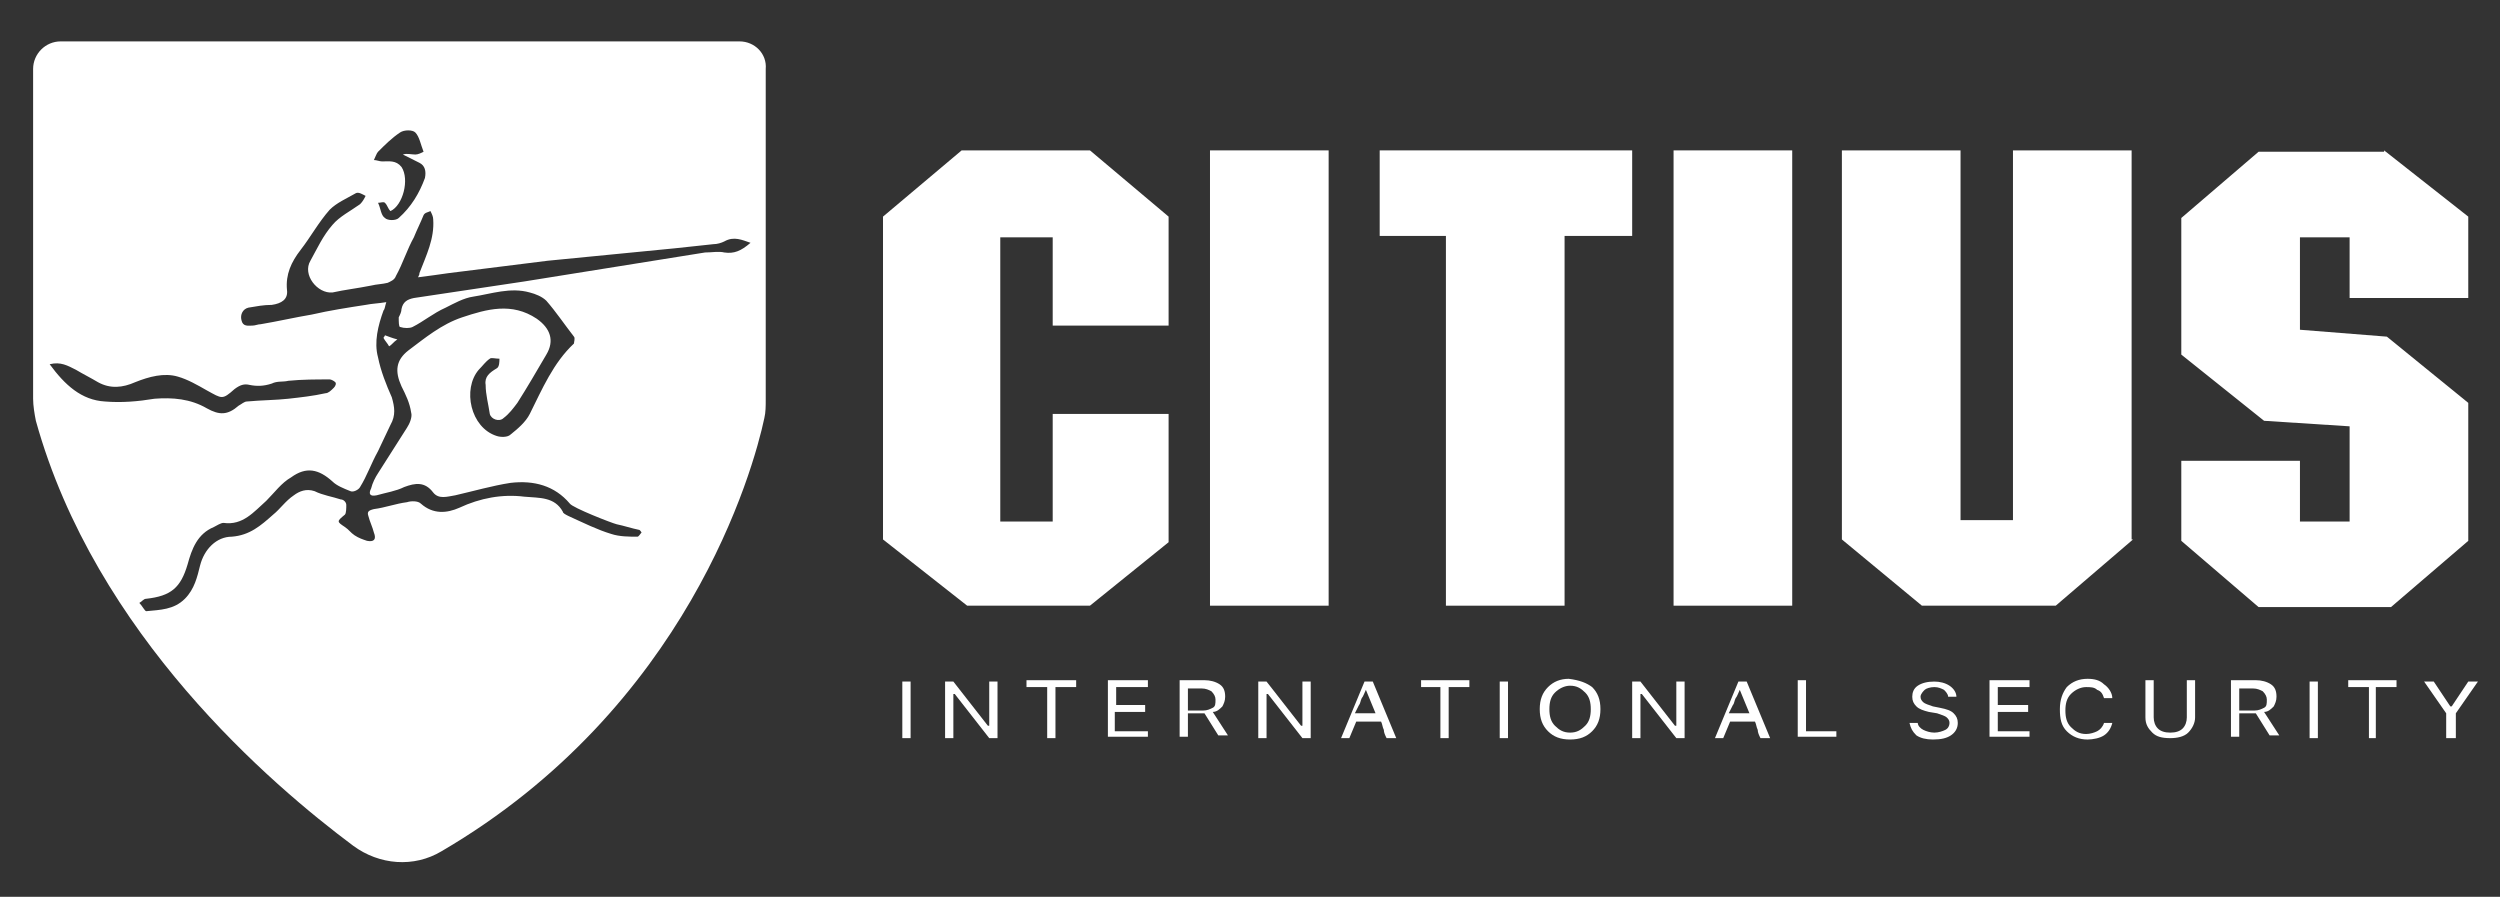
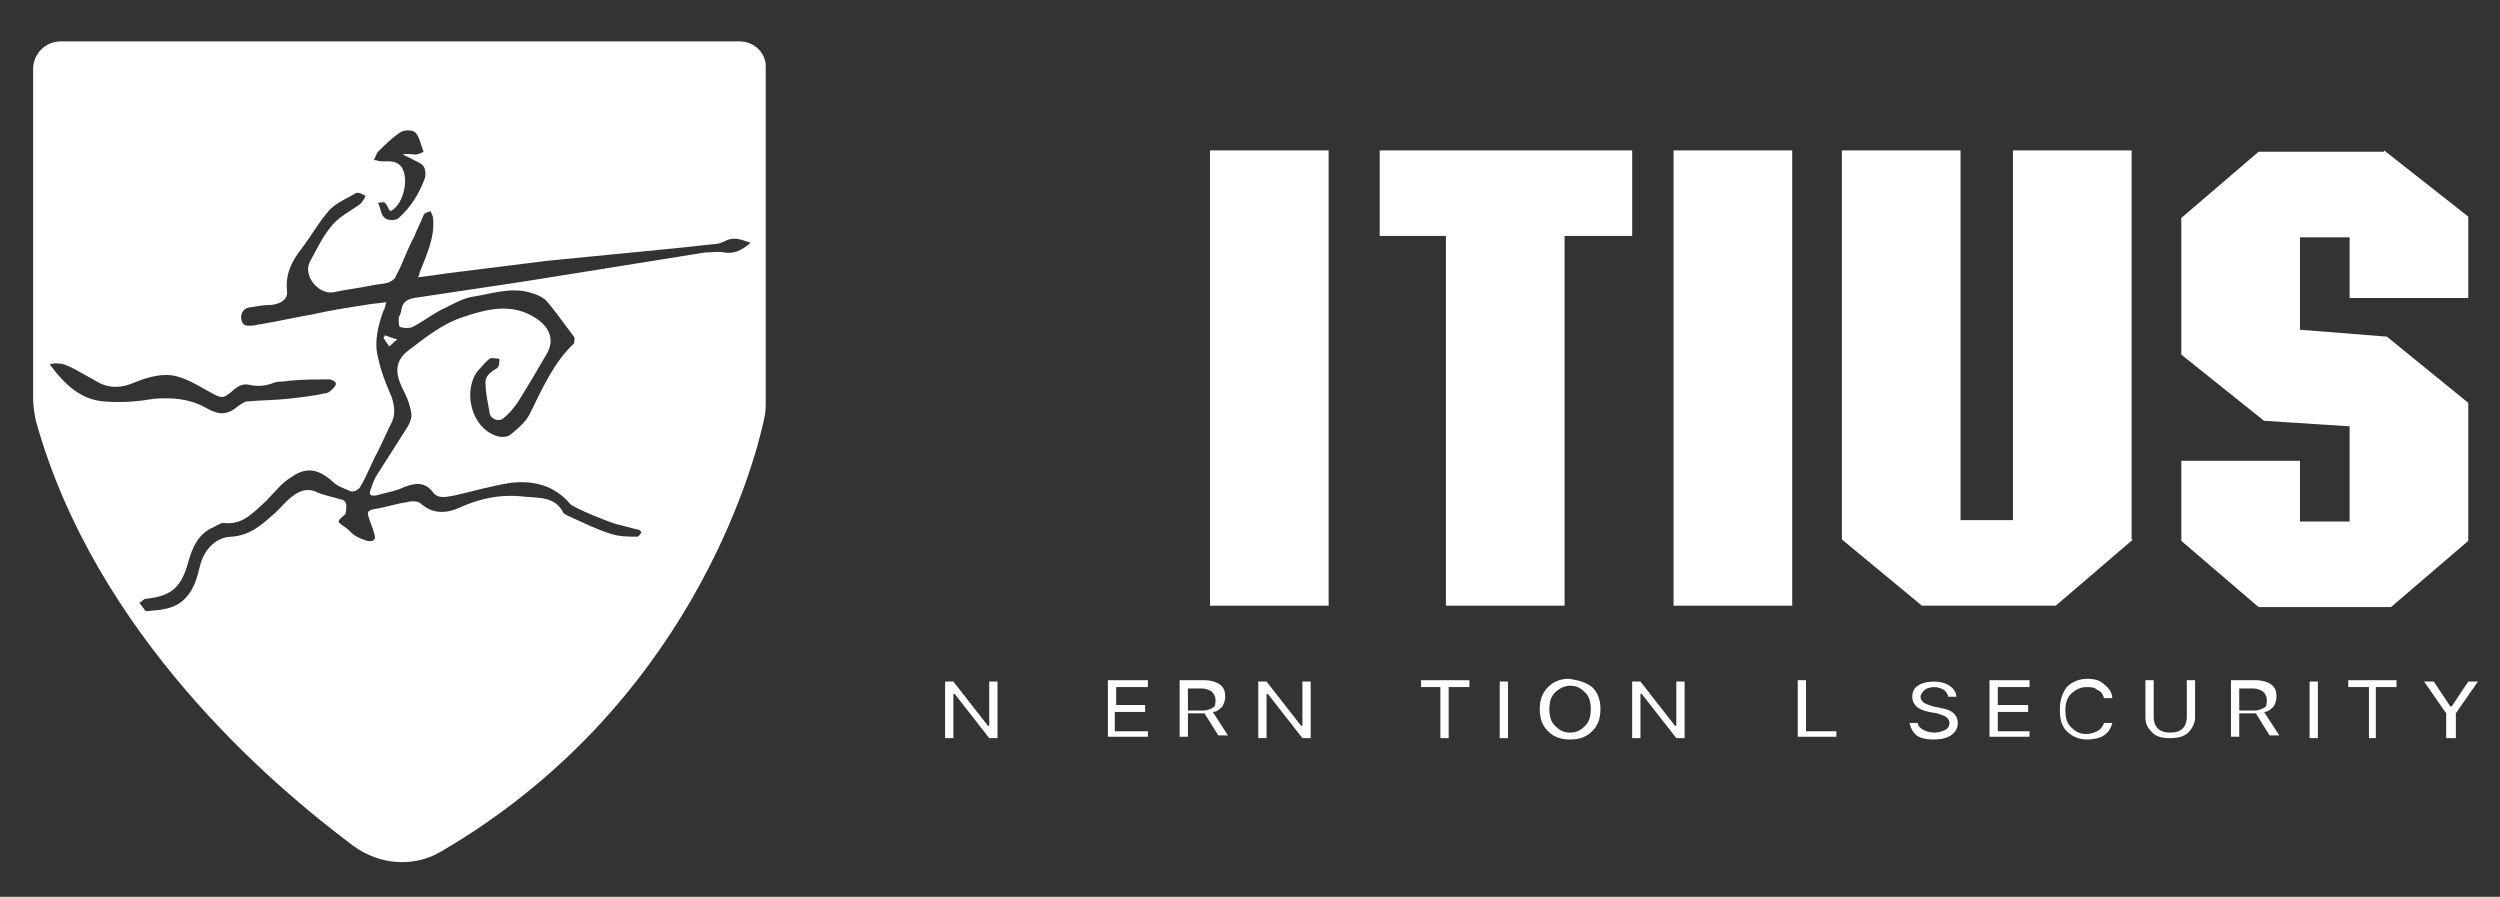
<svg xmlns="http://www.w3.org/2000/svg" id="Capa_1" x="0px" y="0px" viewBox="0 0 181.2 65" style="enable-background:new 0 0 181.2 65;" xml:space="preserve">
  <rect x="0" y="0" width="181.2" height="65" fill="#333333" stroke="none" />
  <style type="text/css">	.st0{fill:#FFFFFF;}</style>
  <g>
    <g>
      <path class="st0" d="M53.6,3H4.4c-1.1,0-2,0.9-2,2v23.9c0,0.5,0.1,1.1,0.2,1.6c4.3,15.5,17.1,26.4,23,30.8   c1.9,1.4,4.4,1.6,6.4,0.4c17.8-10.4,22.6-27.6,23.4-31.4c0.1-0.4,0.1-0.9,0.1-1.3V5C55.6,3.9,54.7,3,53.6,3z M27.4,11   c0.5-0.5,1-1,1.6-1.4c0.3-0.2,0.9-0.2,1.1,0c0.3,0.3,0.4,0.9,0.6,1.4c-0.2,0.1-0.4,0.2-0.6,0.2c-0.3,0-0.6-0.1-0.9,0   c0.4,0.2,0.8,0.4,1.2,0.6c0.4,0.2,0.5,0.6,0.4,1.1c-0.4,1.1-1,2.1-1.9,2.9c-0.2,0.2-0.8,0.2-1,0c-0.3-0.2-0.3-0.7-0.5-1.1   c0.2,0,0.4-0.1,0.5,0c0.2,0.2,0.2,0.4,0.4,0.6c0.9-0.4,1.4-2.3,0.8-3.2c-0.4-0.5-0.9-0.4-1.4-0.4c-0.2,0-0.4-0.1-0.6-0.1   C27.2,11.4,27.3,11.1,27.4,11z M7.6,29.1c-1.7-0.1-2.9-1.2-4-2.7c0.8-0.2,1.3,0.1,1.9,0.4c0.5,0.3,1.1,0.6,1.6,0.9   c0.9,0.5,1.8,0.4,2.7,0c1-0.4,2.1-0.7,3.1-0.4c0.7,0.2,1.4,0.6,2.1,1c1.1,0.6,1.1,0.7,2-0.1c0.4-0.3,0.7-0.4,1.1-0.3   c0.5,0.1,1,0.1,1.6-0.1c0.4-0.2,0.8-0.1,1.2-0.2c1-0.1,2-0.1,3-0.1c0.1,0,0.3,0.1,0.4,0.2c0.1,0.1,0,0.3-0.1,0.4   c-0.2,0.2-0.4,0.4-0.6,0.4c-0.9,0.2-1.8,0.3-2.7,0.4C20,29,19,29,17.9,29.1c-0.2,0-0.4,0.2-0.6,0.3c-0.8,0.7-1.4,0.7-2.3,0.2   c-1.2-0.7-2.5-0.8-3.8-0.7C10,29.1,8.8,29.2,7.6,29.1z M52.5,18.3c-0.4-0.1-0.9,0-1.4,0c-4.4,0.7-8.7,1.4-13.1,2.1   c-2.7,0.4-5.3,0.8-8,1.2c-0.5,0.1-0.8,0.3-0.9,0.8c0,0.2-0.1,0.4-0.2,0.6c0,0.3,0,0.7,0.1,0.7c0.3,0.1,0.7,0.1,0.9,0   c0.8-0.4,1.5-1,2.4-1.4c0.6-0.3,1.3-0.7,2-0.8c1.3-0.2,2.7-0.7,4.1-0.3c0.4,0.1,0.9,0.3,1.2,0.6c0.7,0.8,1.3,1.7,2,2.6   c0.1,0.1,0,0.4,0,0.5c-1.5,1.4-2.3,3.3-3.2,5.1c-0.3,0.6-0.9,1.1-1.4,1.5c-0.2,0.2-0.7,0.2-1,0.1c-1.9-0.6-2.5-3.4-1.3-4.8   c0.3-0.3,0.5-0.6,0.8-0.8c0.1-0.1,0.4,0,0.7,0c0,0.2,0,0.6-0.2,0.7c-0.5,0.3-0.9,0.6-0.8,1.2c0,0.7,0.2,1.4,0.3,2.1   c0.1,0.4,0.7,0.6,1,0.3c0.4-0.3,0.7-0.7,1-1.1c0.7-1.1,1.4-2.3,2.1-3.5c0.6-1,0.3-1.9-0.7-2.6c-1.8-1.2-3.6-0.7-5.4-0.1   c-1.5,0.5-2.7,1.5-3.9,2.4c-0.9,0.7-1,1.5-0.5,2.6c0.3,0.6,0.6,1.2,0.7,1.9c0.1,0.3-0.1,0.8-0.3,1.1c-0.7,1.1-1.4,2.2-2.1,3.3   c-0.2,0.3-0.4,0.7-0.5,1.1c-0.2,0.4-0.1,0.6,0.4,0.5c0.7-0.2,1.4-0.3,2-0.6c0.8-0.3,1.5-0.4,2.1,0.4c0.4,0.5,1,0.3,1.6,0.2   c1.3-0.3,2.7-0.7,4-0.9c1.7-0.2,3.2,0.2,4.3,1.5c0.2,0.3,3,1.4,3.4,1.5c0.5,0.1,1.1,0.3,1.6,0.4c0.1,0,0.2,0.2,0.2,0.2   c-0.1,0.1-0.2,0.3-0.3,0.3c-0.6,0-1.3,0-1.9-0.2c-1-0.3-2-0.8-3.1-1.3c-0.2-0.1-0.4-0.2-0.4-0.3c-0.6-1.1-1.7-1-2.8-1.1   c-1.6-0.2-3.2,0.1-4.7,0.8c-0.9,0.4-1.9,0.5-2.8-0.3c-0.2-0.2-0.7-0.2-1-0.1c-0.8,0.1-1.6,0.4-2.4,0.5c-0.4,0.1-0.5,0.2-0.4,0.5   c0.1,0.4,0.3,0.8,0.4,1.2c0.2,0.5,0,0.7-0.5,0.6c-0.3-0.1-0.6-0.2-0.9-0.4c-0.3-0.2-0.4-0.4-0.7-0.6c-0.6-0.4-0.6-0.4,0-0.9   c0.1-0.1,0.1-0.5,0.1-0.7c0-0.2-0.2-0.4-0.4-0.4c-0.6-0.2-1.3-0.3-1.9-0.6c-0.6-0.2-1.1,0-1.5,0.3c-0.6,0.4-1,1-1.5,1.4   c-0.9,0.8-1.7,1.5-3,1.6c-1.1,0-2,0.9-2.3,2.1c-0.2,0.8-0.4,1.7-1.1,2.4c-0.8,0.8-1.8,0.8-2.8,0.9c-0.1,0-0.3-0.4-0.5-0.6   c0.2-0.1,0.3-0.3,0.5-0.3c1.8-0.2,2.5-0.8,3-2.5c0.3-1.1,0.7-2.2,1.9-2.7c0.2-0.1,0.5-0.3,0.7-0.3c1.4,0.2,2.2-0.8,3.1-1.6   c0.6-0.6,1.1-1.3,1.8-1.7c1.1-0.8,2-0.6,3,0.3c0.3,0.3,0.8,0.5,1.3,0.7c0.2,0.1,0.6-0.1,0.7-0.3c0.5-0.8,0.8-1.7,1.3-2.6   c0.3-0.6,0.6-1.3,0.9-1.9c0.4-0.7,0.3-1.3,0.1-2c-0.4-0.9-0.8-1.9-1-2.9c-0.3-1.1,0-2.3,0.4-3.4c0.1-0.1,0.1-0.3,0.2-0.6   c-0.6,0.1-1,0.1-1.5,0.2c-1.3,0.2-2.6,0.4-3.9,0.7c-1.2,0.2-2.5,0.5-3.7,0.7c-0.2,0-0.4,0.1-0.6,0.1c-0.3,0-0.7,0.1-0.8-0.4   c-0.1-0.4,0.1-0.8,0.5-0.9c0.6-0.1,1.1-0.2,1.7-0.2c0.7-0.1,1.2-0.4,1.1-1.1c-0.1-1.1,0.3-2,1-2.9c0.7-0.9,1.3-2,2.1-2.9   c0.5-0.5,1.2-0.8,1.9-1.2c0.2-0.1,0.5,0.1,0.7,0.2c-0.1,0.2-0.2,0.4-0.4,0.6c-0.7,0.5-1.5,0.9-2,1.5c-0.7,0.8-1.1,1.7-1.6,2.6   c-0.6,1,0.5,2.4,1.6,2.3c0.9-0.2,1.8-0.3,2.8-0.5c0.4-0.1,0.8-0.1,1.2-0.2c0.2-0.1,0.5-0.2,0.6-0.5c0.5-0.9,0.8-1.9,1.3-2.8   c0.2-0.5,0.5-1.1,0.7-1.6c0.1-0.2,0.3-0.2,0.5-0.3c0.1,0.2,0.2,0.4,0.2,0.6c0.1,1.4-0.5,2.6-1,3.9c0,0.1,0,0.1-0.1,0.3   c0.8-0.1,1.5-0.2,2.2-0.3c2.4-0.3,4.8-0.6,7.2-0.9c3.1-0.3,6.1-0.6,9.2-0.9c0.9-0.1,1.9-0.2,2.8-0.3c0.3,0,0.6-0.1,0.8-0.2   c0.7-0.4,1.3-0.1,1.9,0.1C53.7,18.2,53.2,18.4,52.5,18.3z" />
      <path class="st0" d="M27.8,24.5c0.1,0.2,0.3,0.4,0.4,0.6c0.2-0.1,0.3-0.3,0.6-0.5c-0.4-0.1-0.6-0.2-0.9-0.3   C27.9,24.4,27.8,24.4,27.8,24.5z" />
    </g>
    <g>
-       <path class="st0" d="M84.7,23.6h-8.4v-6.4h-3.8v20.6h3.8v-7.8h8.4v9.3L79,43.9h-8.9L64,39.1V15.7l5.7-4.8H79l5.7,4.8V23.6z" />
      <path class="st0" d="M96.3,43.9h-8.6v-33h8.6V43.9z" />
      <path class="st0" d="M118.3,17.1h-4.9v26.8h-8.6V17.1H100v-6.2h18.3V17.1z" />
      <path class="st0" d="M129.9,43.9h-8.6v-33h8.6V43.9z" />
      <path class="st0" d="M154.6,39.1l-5.6,4.8h-9.7l-5.8-4.8V10.9h8.6v26.8h3.8V10.9h8.6V39.1z" />
      <path class="st0" d="M172.8,10.9l6.1,4.8v5.9h-8.6v-4.4h-3.6v6.7l6.3,0.5l5.9,4.8v10l-5.6,4.8h-9.6l-5.6-4.8v-5.8h8.6v4.4h3.6   v-6.9l-6.2-0.4l-6-4.8v-9.9l5.6-4.8H172.8z" />
    </g>
    <g>
-       <path class="st0" d="M66,53.5c-0.1,0-0.2,0-0.3,0c-0.1,0-0.2,0-0.3,0v-4.1H66V53.5z" />
      <path class="st0" d="M69.1,53.5c-0.1,0-0.2,0-0.3,0c-0.1,0-0.2,0-0.3,0v-4.1h0.6l2.5,3.2h0.1v-3.2h0.6v4.1h-0.6l-2.5-3.2h-0.1   V53.5z" />
-       <path class="st0" d="M76.5,53.5c-0.1,0-0.2,0-0.3,0c-0.1,0-0.2,0-0.3,0v-3.7h-1.5v-0.5H78v0.5h-1.5V53.5z" />
      <path class="st0" d="M83.2,53c0,0.1,0,0.2,0,0.2c0,0.1,0,0.1,0,0.2h-2.9v-4.1h2.9v0.5h-2.3v1.3H83v0.5h-2.2V53H83.2z" />
      <path class="st0" d="M86.1,51.8c0,0.3,0,0.6,0,0.8c0,0.2,0,0.5,0,0.8h-0.6v-4.1h1.8c0.4,0,0.8,0.1,1.1,0.3   c0.3,0.2,0.4,0.5,0.4,0.9c0,0.3-0.1,0.5-0.2,0.7c-0.2,0.2-0.4,0.4-0.7,0.4l1.1,1.7h-0.7l-1-1.6H86.1z M86.1,49.8   c0,0.2,0,0.4,0,0.6c0,0.2,0,0.3,0,0.5c0,0.2,0,0.3,0,0.6h1.1c0.3,0,0.5-0.1,0.7-0.2c0.2-0.1,0.2-0.3,0.2-0.6   c0-0.2-0.1-0.4-0.3-0.6c-0.2-0.1-0.4-0.2-0.7-0.2H86.1z" />
      <path class="st0" d="M91.8,53.5c-0.1,0-0.2,0-0.3,0c-0.1,0-0.2,0-0.3,0v-4.1h0.6l2.5,3.2h0.1v-3.2h0.6v4.1h-0.6l-2.5-3.2h-0.1   V53.5z" />
-       <path class="st0" d="M100.5,53.5c-0.1-0.2-0.2-0.4-0.2-0.6c-0.1-0.2-0.1-0.4-0.2-0.6h-1.8l-0.5,1.2h-0.6l1.7-4.1h0.6l1.7,4.1   H100.5z M99,50c-0.1,0.2-0.2,0.5-0.3,0.6c-0.1,0.2-0.1,0.4-0.2,0.5c-0.1,0.2-0.2,0.4-0.3,0.6h1.5L99,50L99,50z" />
      <path class="st0" d="M105,53.5c-0.1,0-0.2,0-0.3,0c-0.1,0-0.2,0-0.3,0v-3.7H103v-0.5h3.5v0.5H105V53.5z" />
      <path class="st0" d="M109.3,53.5c-0.1,0-0.2,0-0.3,0c-0.1,0-0.2,0-0.3,0v-4.1h0.6V53.5z" />
      <path class="st0" d="M115.4,49.8c0.4,0.4,0.6,0.9,0.6,1.6c0,0.7-0.2,1.2-0.6,1.6c-0.4,0.4-0.9,0.6-1.6,0.6c-0.7,0-1.2-0.2-1.6-0.6   c-0.4-0.4-0.6-0.9-0.6-1.6c0-0.7,0.2-1.2,0.6-1.6c0.4-0.4,0.9-0.6,1.5-0.6C114.5,49.3,115,49.5,115.4,49.8z M112.7,50.2   c-0.3,0.3-0.4,0.7-0.4,1.2c0,0.5,0.1,0.9,0.4,1.2s0.6,0.5,1.1,0.5c0.5,0,0.8-0.2,1.1-0.5c0.3-0.3,0.4-0.7,0.4-1.2   c0-0.5-0.1-0.9-0.4-1.2c-0.3-0.3-0.6-0.5-1.1-0.5C113.4,49.7,113,49.9,112.7,50.2z" />
      <path class="st0" d="M118.9,53.5c-0.1,0-0.2,0-0.3,0c-0.1,0-0.2,0-0.3,0v-4.1h0.6l2.5,3.2h0.1v-3.2h0.6v4.1h-0.6l-2.5-3.2h-0.1   V53.5z" />
-       <path class="st0" d="M127.6,53.5c-0.1-0.2-0.2-0.4-0.2-0.6c-0.1-0.2-0.1-0.4-0.2-0.6h-1.8l-0.5,1.2h-0.6l1.7-4.1h0.6l1.7,4.1   H127.6z M126.1,50c-0.1,0.2-0.2,0.5-0.3,0.6c-0.1,0.2-0.1,0.4-0.2,0.5c-0.1,0.2-0.2,0.4-0.3,0.6h1.5L126.1,50L126.1,50z" />
      <path class="st0" d="M133.1,53c0,0.1,0,0.2,0,0.2c0,0.1,0,0.1,0,0.2h-2.8v-4.1h0.6V53H133.1z" />
      <path class="st0" d="M138.4,52.4c0.1,0,0.2,0,0.3,0c0.1,0,0.2,0,0.3,0c0,0.2,0.2,0.4,0.4,0.5c0.2,0.1,0.5,0.2,0.8,0.2   c0.3,0,0.6-0.1,0.8-0.2c0.2-0.1,0.3-0.3,0.3-0.5c0-0.2-0.1-0.3-0.2-0.4c-0.1-0.1-0.4-0.2-0.7-0.3l-0.6-0.1   c-0.4-0.1-0.7-0.2-0.9-0.4c-0.2-0.2-0.3-0.4-0.3-0.7c0-0.3,0.1-0.6,0.4-0.8c0.3-0.2,0.7-0.3,1.2-0.3c0.4,0,0.8,0.1,1.1,0.3   c0.3,0.2,0.5,0.5,0.5,0.8h-0.6c0-0.2-0.2-0.4-0.3-0.5c-0.2-0.1-0.4-0.2-0.7-0.2c-0.3,0-0.6,0.1-0.7,0.2s-0.3,0.3-0.3,0.5   c0,0.2,0.1,0.3,0.2,0.4c0.1,0.1,0.4,0.2,0.7,0.3l0.5,0.1c0.5,0.1,0.8,0.2,1,0.4c0.2,0.2,0.3,0.4,0.3,0.7c0,0.4-0.2,0.7-0.5,0.9   c-0.3,0.2-0.7,0.3-1.3,0.3c-0.5,0-0.9-0.1-1.2-0.3C138.6,53,138.5,52.8,138.4,52.4z" />
      <path class="st0" d="M147.1,53c0,0.1,0,0.2,0,0.2c0,0.1,0,0.1,0,0.2h-2.9v-4.1h2.9v0.5h-2.3v1.3h2.2v0.5h-2.2V53H147.1z" />
      <path class="st0" d="M149.8,53c-0.4-0.4-0.5-0.9-0.5-1.6c0-0.7,0.2-1.2,0.5-1.6c0.4-0.4,0.9-0.6,1.5-0.6c0.5,0,0.9,0.1,1.2,0.4   c0.3,0.2,0.6,0.6,0.6,1h-0.6c-0.1-0.3-0.2-0.5-0.5-0.6c-0.2-0.2-0.5-0.2-0.8-0.2c-0.4,0-0.8,0.2-1.1,0.5c-0.3,0.3-0.4,0.7-0.4,1.2   c0,0.5,0.1,0.9,0.4,1.2c0.3,0.3,0.6,0.5,1.1,0.5c0.3,0,0.6-0.1,0.8-0.2c0.2-0.1,0.4-0.3,0.5-0.6h0.6c-0.1,0.4-0.3,0.7-0.6,0.9   c-0.3,0.2-0.8,0.3-1.2,0.3C150.7,53.6,150.2,53.4,149.8,53z" />
      <path class="st0" d="M156.1,49.4c0,0.4,0,0.7,0,0.9c0,0.3,0,0.5,0,0.8c0,0.3,0,0.6,0,0.9c0,0.3,0.1,0.6,0.3,0.8   c0.2,0.2,0.5,0.3,0.9,0.3c0.4,0,0.7-0.1,0.9-0.3c0.2-0.2,0.3-0.5,0.3-0.8v-2.7h0.6v2.7c0,0.4-0.2,0.8-0.5,1.1   c-0.3,0.3-0.8,0.4-1.3,0.4c-0.6,0-1-0.1-1.3-0.4c-0.3-0.3-0.5-0.6-0.5-1.1v-2.7H156.1z" />
      <path class="st0" d="M162.3,51.8c0,0.3,0,0.6,0,0.8c0,0.2,0,0.5,0,0.8h-0.6v-4.1h1.8c0.4,0,0.8,0.1,1.1,0.3   c0.3,0.2,0.4,0.5,0.4,0.9c0,0.3-0.1,0.5-0.2,0.7c-0.2,0.2-0.4,0.4-0.7,0.4l1.1,1.7h-0.7l-1-1.6H162.3z M162.3,49.8   c0,0.2,0,0.4,0,0.6c0,0.2,0,0.3,0,0.5c0,0.2,0,0.3,0,0.6h1.1c0.3,0,0.5-0.1,0.7-0.2c0.2-0.1,0.2-0.3,0.2-0.6   c0-0.2-0.1-0.4-0.3-0.6c-0.2-0.1-0.4-0.2-0.7-0.2H162.3z" />
      <path class="st0" d="M168,53.5c-0.1,0-0.2,0-0.3,0c-0.1,0-0.2,0-0.3,0v-4.1h0.6V53.5z" />
      <path class="st0" d="M172.3,53.5c-0.1,0-0.2,0-0.3,0c-0.1,0-0.2,0-0.3,0v-3.7h-1.5v-0.5h3.5v0.5h-1.5V53.5z" />
      <path class="st0" d="M177.9,53.5c-0.1,0-0.2,0-0.3,0c-0.1,0-0.2,0-0.3,0v-1.8l-1.6-2.3h0.7l1.2,1.8h0.1l1.2-1.8h0.7l-1.6,2.3V53.5   z" />
    </g>
  </g>
</svg>